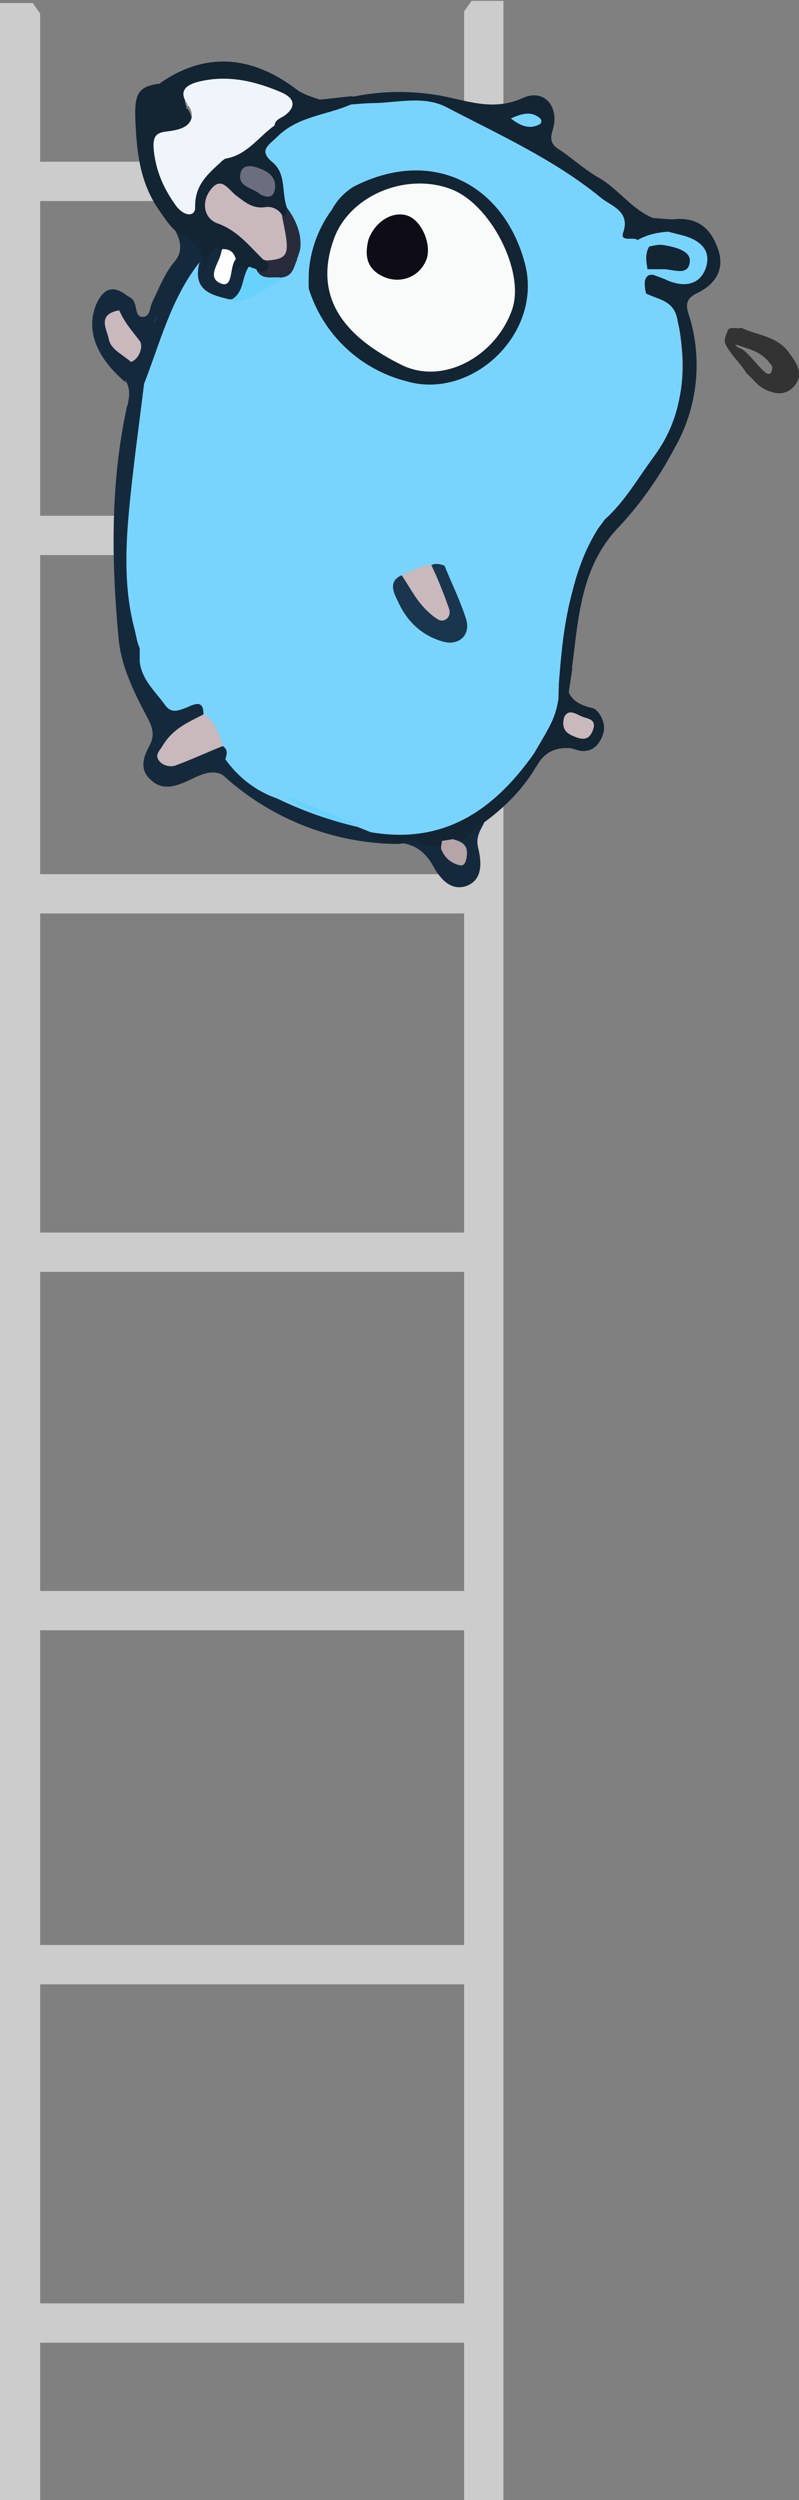
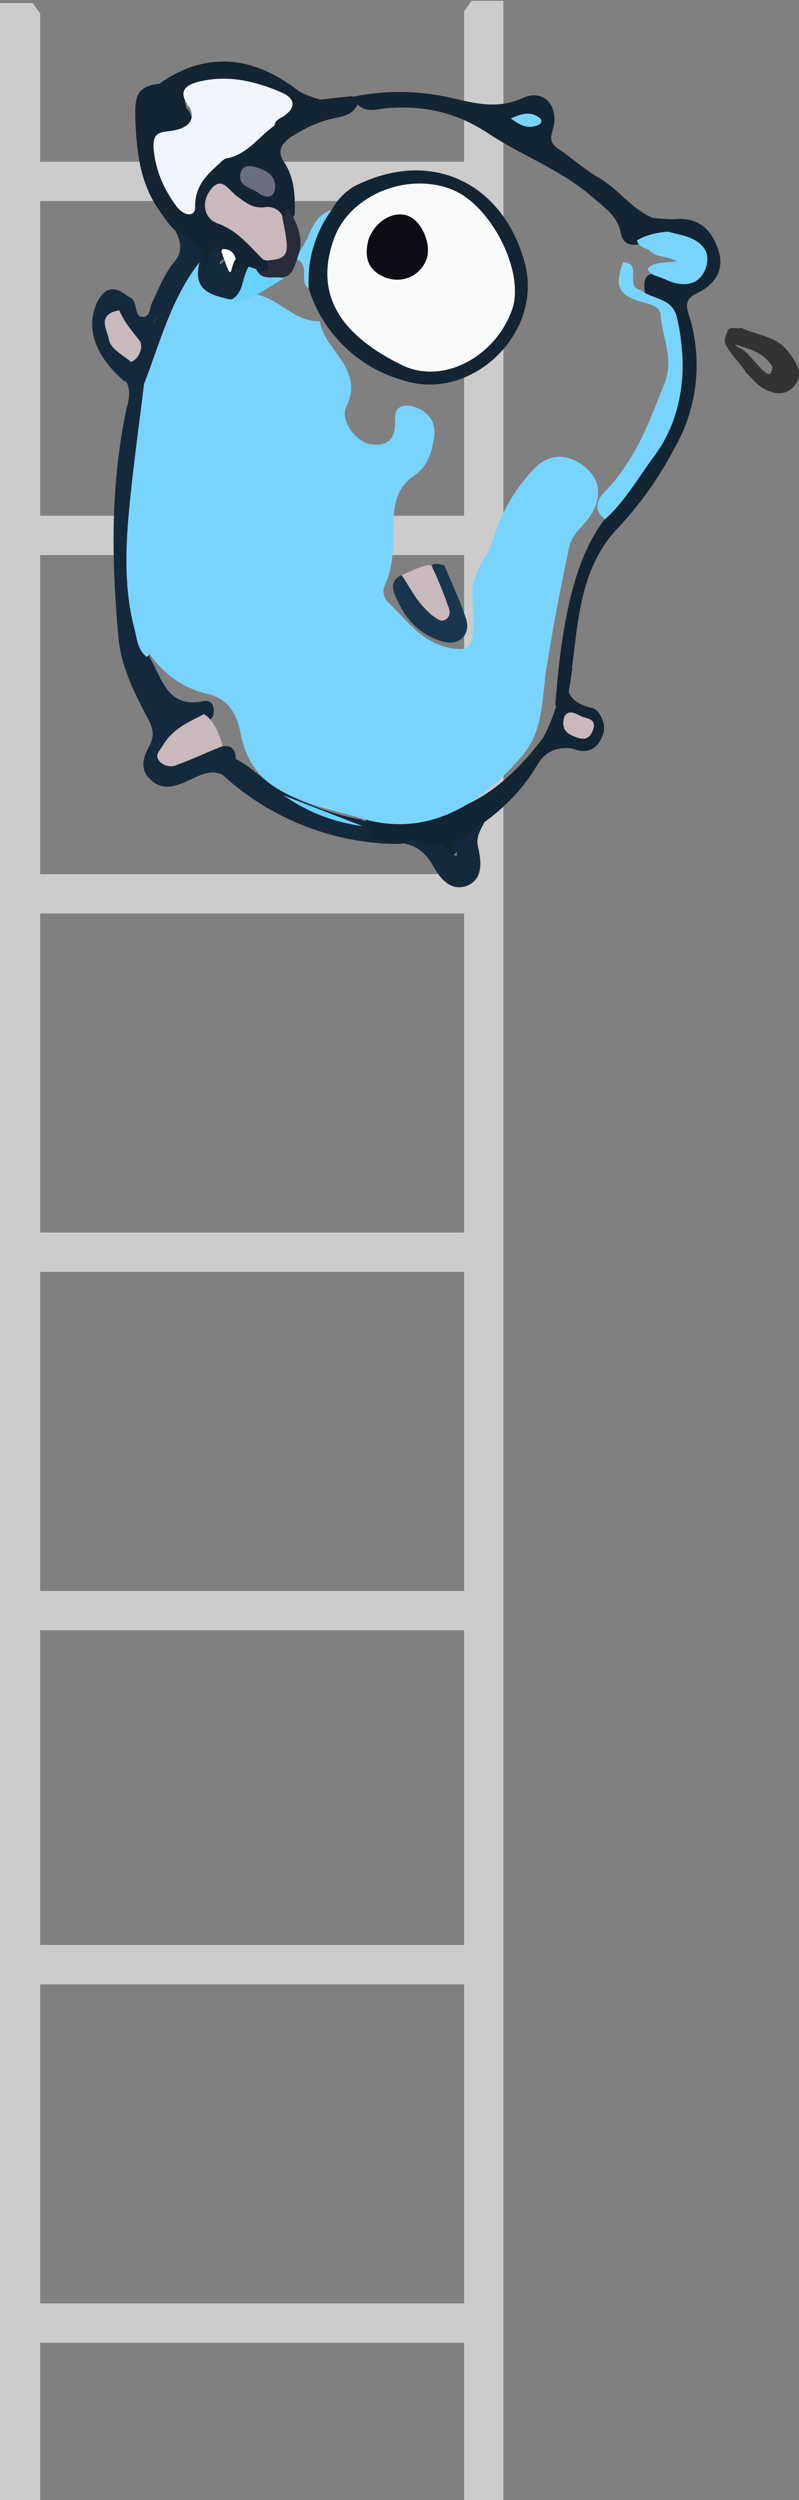
<svg xmlns="http://www.w3.org/2000/svg" fill="none" viewBox="0 0 183 572" height="572" width="183">
  <rect x="0" y="0" width="183" height="572" fill="#808080" stroke="none" />
  <g clip-path="url(#clip0_951_2)">
    <mask height="572" width="10" y="0" x="0" maskUnits="userSpaceOnUse" style="mask-type:alpha" id="mask0_951_2">
      <path fill="white" d="M0 0.199H9.7V571.999H0V0.199Z" clip-rule="evenodd" fill-rule="evenodd" />
    </mask>
    <g mask="url(#mask0_951_2)">
</g>
    <mask height="572" width="10" y="0" x="0" maskUnits="userSpaceOnUse" style="mask-type:alpha" id="mask1_951_2">
      <path fill="white" d="M0.398 0.199H9.698V571.999H0.398V0.199Z" clip-rule="evenodd" fill-rule="evenodd" />
    </mask>
    <g mask="url(#mask1_951_2)">
</g>
    <mask height="572" width="116" y="0" x="0" maskUnits="userSpaceOnUse" style="mask-type:alpha" id="mask2_951_2">
      <path fill="white" d="M0 572H116V0H0V572Z" clip-rule="evenodd" fill-rule="evenodd" />
    </mask>
    <g mask="url(#mask2_951_2)">
</g>
    <g opacity="0.6">
      <path fill="white" d="M9.7 571.999H0V0.699H7.5L9.2 3.099V571.999H9.7Z" />
      <path fill="white" d="M115.801 571.999H106.301V2.599L108.001 0.199H115.301V571.999H115.801Z" />
      <path fill="white" d="M0 373H115V364H0V373ZM0 291H115V282H0V291ZM0 127H115V118H0V127ZM0 209H115V200H0V209ZM0 46H115V37H0V46ZM0 454H115V445H0V454ZM0 536H115V527H0V536Z" />
    </g>
    <path fill="#15293D" d="M29.099 92.898C25.299 110.298 25.498 127.898 27.099 145.498C27.599 152.098 30.498 157.998 33.498 163.698C34.898 166.198 35.599 168.098 34.199 170.698C32.798 173.198 31.898 176.098 34.498 178.398C36.998 180.798 39.798 180.098 42.699 178.798C45.398 177.598 48.9 175.3 52 178C54.7 177.6 53.699 175.498 53.998 173.698C53.998 172.598 53.798 171.598 52.798 170.898C49.599 169.998 47.298 172.398 44.599 173.298C42.898 173.798 40.599 175.398 39.599 173.698C38.298 171.698 40.898 170.298 42.199 168.998C44.199 166.998 47.099 166.298 48.699 163.998C49.498 161.898 48.498 159.998 46.699 160.398C38.498 162.198 37.199 155.498 34.398 150.598C29.998 141.198 30.599 130.998 30.998 120.998C31.299 113.298 31.998 105.498 33.699 97.898C34.298 94.798 34.699 91.698 34.498 88.498C34.699 82.798 37.699 77.998 39.099 72.598C39.699 70.398 41.099 68.198 39.298 65.898C37.099 66.898 37.298 69.098 36.498 70.598C35.798 71.998 36.099 74.398 33.898 74.198C31.898 73.998 31.299 71.498 30.998 69.798L30.799 69.298C30.398 67.598 26.498 66.098 27.099 70.698C26.898 75.098 31.099 78.698 29.398 83.298C28.198 84.498 27.898 85.898 28.898 87.298C29.898 89.098 29.599 90.898 29.198 92.798L29.099 92.898Z" />
    <path fill="#132433" d="M80.599 21.998L73.299 22.799C68.399 21.998 66.299 26.599 62.599 28.198C58.899 31.099 55.599 34.498 51.099 36.298C47.299 39.199 42.899 41.599 42.399 47.798C38.599 44.298 37.599 40.298 36.399 36.498C35.399 33.599 37.899 33.199 39.699 32.298C42.799 30.898 45.499 29.198 43.099 25.099C42.599 24.099 39.299 25.398 40.899 22.198C42.299 19.498 40.299 18.898 37.899 18.998C31.599 19.498 30.799 21.198 30.999 27.299C31.299 34.699 31.999 41.599 36.299 47.898C37.799 49.998 39.099 52.199 41.299 53.699C42.999 57.099 46.299 59.599 46.299 63.798C49.499 63.699 49.199 60.498 50.999 59.398C51.699 59.398 52.199 59.699 52.499 60.298C52.599 63.199 53.499 65.099 56.799 63.298L59.099 63.498C62.799 63.798 62.599 62.099 60.999 59.599C58.299 56.199 55.799 52.398 51.499 50.599C49.699 49.798 48.499 47.998 49.499 45.998C50.899 43.699 52.499 45.398 53.699 46.398C56.999 48.998 61.299 48.998 64.999 50.699C66.199 50.699 66.999 50.099 67.499 49.099C67.599 44.998 67.499 40.898 65.199 37.298C63.299 34.599 64.399 32.898 66.699 31.299C69.699 29.398 72.699 27.898 76.299 27.099C78.599 26.599 81.099 26.299 81.999 23.498C81.999 22.599 81.699 21.898 80.599 22.099V21.998ZM130.999 152.899C132.499 141.299 132.999 129.399 141.999 120.299C146.879 114.995 151.048 109.079 154.399 102.699C156.97 98.265 158.622 93.36 159.258 88.275C159.894 83.189 159.5 78.028 158.099 73.099C157.499 70.999 156.199 68.698 159.599 67.099C163.599 65.198 166.099 61.898 164.499 57.099C162.899 52.498 160.199 49.898 154.999 50.099C153.199 50.498 147.899 49.298 145.999 50.099C145.599 50.398 151.299 52.298 151.999 52.798C153.299 53.798 154.999 54.099 156.399 54.798C158.599 56.099 160.499 57.798 159.599 60.498C158.799 62.998 156.599 63.498 154.199 62.898H153.899C151.099 63.099 146.799 60.699 147.699 66.898C147.999 67.499 148.399 68.398 148.999 68.499C155.399 69.698 155.699 74.698 156.199 79.799C157.128 88.504 154.853 97.249 149.799 104.399C146.217 109.49 142.379 114.396 138.299 119.099C130.099 129.699 128.199 148.599 127.199 161.099C127.099 162.499 129.199 161.199 130.199 158.799L131.099 152.799L130.999 152.899Z" />
    <path fill="#132433" d="M154.9 50.599C146.8 51.399 143.1 44.099 137.2 40.699C134 38.899 131.2 36.299 128.2 34.299C126.2 33.099 125.9 31.899 126.6 29.699C128.2 24.499 124.7 20.199 119.8 22.399C112.8 25.599 106.8 22.899 100.4 21.799C93.8 20.699 87.4 20.799 81 22.099L81.8 23.799C83.7 25.799 86 25.099 88.1 24.799C96.7 23.999 104.4 25.599 111.8 30.499C119.6 35.699 128.7 38.899 135.8 45.199C138.6 47.599 141.5 49.499 142.2 53.399C142.6 55.399 143.9 56.199 145.8 55.999C148.4 55.099 151.4 54.999 153.3 52.699C150.5 49.499 155.8 52.299 154.9 50.599V50.599ZM130.9 151.999C128.1 152.599 128.7 155.399 127.5 157.099H128.8C127.6 161.099 126.4 165.099 124.4 168.799C115.7 180.299 105.3 188.199 89.9 186.799C89 186.599 84.8 186.999 83.9 187.499C81.1 192.199 86 192.099 87.5 192.999C89 192.999 90.9 193.199 92 192.999C95.5 192.099 102.1 198.299 104.5 194.999C108.5 193.999 108.8 189.799 111.1 187.999C115.6 184.699 119.9 180.399 122.8 175.399C124.3 169.599 128.3 170.399 132.5 171.699C135.8 172.399 137.5 170.099 138.2 167.699C138.9 165.499 137.2 162.399 135.7 161.999C129 160.599 129.3 156.299 130.3 151.399" />
    <path fill="#15293D" d="M53.199 62.299C52.799 60.999 54.099 59.699 52.999 58.499C51.799 58.499 51.399 59.899 50.399 60.499C50.199 58.999 50.899 57.499 49.999 56.299C47.399 57.299 47.999 60.099 46.199 62.499C48.199 56.399 43.099 54.499 40.099 52.699C41.399 54.999 41.899 57.499 40.099 59.699C37.699 62.499 36.399 65.999 34.799 69.299C34.299 70.399 34.399 72.299 32.899 72.499C30.899 72.699 31.499 70.199 30.299 69.499C29.499 72.099 30.199 74.799 32.699 75.299C34.899 75.599 35.299 73.499 36.199 71.799C36.999 70.399 31.699 80.199 31.899 87.999C34.399 86.799 34.899 84.299 35.699 81.999C37.899 75.199 42.299 67.299 45.499 60.399C44.699 65.699 44.899 68.699 51.499 69.399L53.999 68.199C56.499 66.499 56.399 64.199 55.799 60.899C54.399 60.399 54.299 62.199 53.199 62.299V62.299Z" />
    <path fill="#132433" d="M73.301 22.8C71.701 22.3 69.301 21.5 68.101 20.6C58.201 13 47.501 11.5 36.701 19C37.701 19.8 40.701 19 39.201 21.3C38.301 22.6 35.701 23 37.001 25.2C38.401 27.5 40.301 24.2 42.001 25.1C42.501 24.8 42.601 24.9 42.701 24.4C41.301 21.5 44.401 19.6 47.001 19.2C52.052 18.555 57.183 19.353 61.801 21.5C66.401 23.5 61.001 26.5 62.501 28.8C67.001 28.2 69.001 23.4 73.301 22.8Z" />
    <path fill="#15293D" d="M88 193C87.7 191.5 83.6 193.2 85.4 189.9C85 188.4 83.8 187.9 82.6 187.5C76.6 186.4 70.9 184.3 65.5 181.5C60.7 179.4 57.5 174.8 52.5 173C51.7 174.3 52.5 176.2 51 177.3C61.17 186.618 74.232 192.16 88 193" />
    <path fill="#333333" d="M170.898 85.3C172.098 86.4 173.198 87.8 174.498 88.7C177.098 90.2 179.998 90.8 182.098 88.1C184.098 85.5 182.498 83.1 180.798 80.8C177.998 76.8 173.498 76.8 169.798 75C168.598 75.4 166.798 74.3 166.498 76.2C166.098 77.9 167.398 78.5 168.698 78.9C171.598 79.9 174.698 80.4 176.898 83.9C176.598 89.2 171.898 80.2 169.298 79.6C167.898 79.3 166.898 74.7 166.298 76.6C165.798 78.1 165.698 78.4 167.598 81C168.298 82 170.198 84 170.898 85.3" />
    <path fill="#15293D" d="M101.3 192.901C98.2 195.501 95.1 190.601 92 192.901C95.2 193.301 97.4 195.001 99.2 198.101C100.8 201.101 103.4 204.101 107.1 202.601C110.6 201.101 110.3 197.201 109.5 193.901C108.9 191.401 110.1 189.901 111 188.001C108.4 189.201 107 192.801 103.6 192.401C103.8 193.501 104.8 194.401 104.6 195.801C102.9 195.601 102.1 194.301 101.3 192.801V192.901ZM28.4 86.001L31 83.801C31.4 81.201 27.5 78.401 27 76.201C26.4 74.101 25.7 72.401 27.5 70.501C26.5 68.001 27.9 67.601 30 68.401C26.5 65.201 24 65.401 22.1 69.501C19.1 76.501 23.4 83.001 28.8 87.501L28.4 86.001Z" />
    <path fill="#132433" d="M132.501 171.498C125.501 168.198 122.901 172.498 122.801 175.498C125.101 170.998 128.901 170.698 133.001 171.498H132.501Z" />
    <path fill="#79D4FD" d="M45.7 60C39.1 68.4 36.7 78.4 33 87.8C31.8 97.6 30.4 107.5 29.5 117.4C28.7 126.3 28.5 135.2 30.8 143.9C31.4 146.2 31.5 148.7 33.6 150.3L34 150L34.2 149.5C37.409 154.347 42.407 157.726 48.1 158.9C51.7 159.9 54.1 162.7 55 167.3C56.6 176 61.024 180.134 70 183.5C74 185 78.2 185.9 82 187C97.4 192 109.8 184.4 119.5 173C124.5 167.3 124.1 159.9 125.1 153.3C126.6 143.8 128.4 134.3 130.4 125C131 122.4 133.2 120.7 134.8 118.6C138 114.2 137.7 109.7 133.9 106.8C129.6 103.4 125.3 103.8 121.7 107.9C117.7 112.291 114.728 117.517 113 123.2C111.9 127.3 108 130.9 108.2 135.8C108.3 138.8 108.6 141.6 108.3 144.6C108.1 148.3 106.8 149 102.9 148.2C96.5 146.9 93.2 141.9 88.9 137.8C88.36 137.281 88.001 136.603 87.875 135.865C87.749 135.127 87.863 134.368 88.2 133.7C90.6 128.6 89.9 123.1 90.2 117.7C90.5 114.1 91.6 111 94.9 108.8C97.9 106.8 98.9 103.5 99.4 100.2C100 96.5 98.1 94.1 94.7 93C92.4 92.4 90.3 93 90.5 95.8C90.7 100.1 89.2 102.3 84.7 101.6C81.4 101 77.8 96 79.3 93.1C83.5 84.5 74.6 80.4 73.3 73.8C73.1 73.2 73.5 73.5 72.9 73.5C67.1 73.5 63.6 67.9 58.1 67.3C56.1 66.7 54.6 68.5 52.6 68.5C48.4 67.5 44 66.5 45.7 60Z" />
-     <path fill="#79D4FD" d="M63.4 73.698C63.9 74.698 65.1 75.398 66.3 74.898C71.7 72.898 72.3 76.898 73.5 80.398C74 81.998 74.3 84.198 75.4 84.898C79.6 87.598 78.4 89.498 76.2 93.298C74.3 96.498 77.5 100.798 80.6 102.998C83.6 105.198 87.4 104.998 90.5 102.298C91.5 101.398 91.6 100.098 91.4 98.698C91.2 97.298 90 94.85 92.2 94.698C95.1 94.498 97.4 96.698 97.4 99.498C97.4 102.398 96.7 106.398 94.2 107.498C87.5 110.698 87.4 116.498 87.6 122.098C87.808 126.549 87.022 130.99 85.3 135.098C84.4 137.198 84.8 138.398 86.9 140.098C91.7 144.098 95.5 149.398 102.3 151.098C106.6 152.098 109 150.698 109.2 146.198C109.2 141.798 108.5 137.498 109.4 132.998C109.9 130.498 110 128.298 112.7 127.198C113.9 126.698 115 125.798 114.7 124.198C113.6 115.898 120.5 111.998 124.9 106.998C126.8 104.798 131 107.198 133.3 109.298C135.6 111.498 136.6 114.998 134 117.298C127 123.798 127.3 132.398 125.4 140.598C123.9 147.098 122.5 153.598 122.4 159.998C122 171.498 113.5 177.798 106.3 182.698C101 186.398 94.6 187.598 88.8 186.398C81 184.798 71.8 182.398 65.6 179.898C59.4 177.398 55.7 172.998 55 165.598C54.4 160.398 49.7 159.198 46.4 158.098C43.271 157.142 40.376 155.546 37.897 153.412C35.418 151.277 33.41 148.65 32 145.698V151.298C32.4 155.498 35.6 158.198 37.8 161.298C39.3 163.398 41 162.498 42.7 161.898C44.6 161.098 46.7 159.898 46.6 163.698C47.5 166.498 47.9 169.598 51.2 170.798C52.2 171.598 52 172.598 51.6 173.698C54.6 177.898 58.6 180.998 63.5 182.698C69.5 185.598 75.5 187.698 81.9 189.198L84.9 190.398C101.7 193.298 113.2 185.298 122.3 172.398C126.3 165.598 127.1 164.398 127.9 159.998L128 156.398C128.6 148.398 129.3 142.098 131 135.698C132.2 130.898 133.8 125.998 137 120.898C140.9 115.898 143.6 110.398 146.2 105.498C151 95.898 156.2 86.298 153 74.798C152.2 71.998 151.2 69.698 147.8 69.098C145.4 68.698 146 68.098 148 67.298C146.3 60.398 151.6 63.598 151.6 63.598C151.2 62.298 149.7 62.098 149.4 60.698C149 59.398 149.4 57.898 148.7 56.698C148 55.498 146.7 55.198 145.6 54.698C144.5 54.398 142.1 55.198 142.7 53.298C144.5 48.298 139.9 47.098 137.7 45.298C127.1 36.598 114.5 30.898 102.4 24.598C97.2 21.798 91.1 23.498 85.4 23.598C83.7 23.598 82.1 23.798 80.4 23.898C74.7 26.398 68.1 26.598 63.4 31.398C61.3 33.398 59.2 34.498 62.5 37.198C65.8 39.998 64.3 44.698 66 48.198C66.7 51.398 66.9 54.798 68.6 57.798C70 58.198 70.9 57.298 71 56.298C71.6 52.798 74 50.898 76.5 48.998C86 39.398 99.4 37.198 108 44.998C119 54.698 123 65.898 114.7 77.998C112.466 81.428 109.194 84.054 105.363 85.493C101.531 86.932 97.339 87.109 93.4 85.998C88.418 84.681 83.83 82.172 80.033 78.688C76.235 75.204 73.341 70.849 71.6 65.998C70 63.998 72 59.998 68 59.298C65.9 60.198 65 62.298 63.2 63.598C61.6 66.198 56.5 64.198 56.2 68.598C59.1 69.698 62 70.598 63.4 73.698Z" />
    <path fill="#C9B8BC" d="M46.7 163.4C42.8 165.4 39.5 166.8 37.2 170.7C36.6 171.7 35.4 172.7 36.4 174C37.2 175.2 39.1 175.6 40.3 175.1C44.3 173.6 47 172.3 51 170.7C50 166.9 48.5 164.4 46.7 163.4ZM24.9 77.5C25.3 79.9 27.9 81 30 82.8C31.9 82.2 32.9 79.2 32 78C29.7 75 28.7 74 27.3 71C22.1 71.9 24.5 75.4 24.9 77.5V77.5Z" />
    <path fill="#F0F4FB" d="M62.898 28.7C62.998 27.4 64.198 27.1 65.099 26.5C67.898 24.5 67.499 22.5 64.599 21.2C58.599 18.6 52.398 17.1 45.898 18.6C42.798 19.3 40.498 20.7 43.199 24.2C45.099 27 42.798 29.7 43.199 32.5C44.498 40.1 45.199 40.5 51.599 36.3C56.599 35.5 59.199 31.3 62.898 28.7" />
    <path fill="#C9B8BC" d="M64.801 49.6C64.458 48.831 63.869 48.197 63.127 47.799C62.385 47.401 61.532 47.261 60.701 47.4C57.901 47.8 56.201 46.3 54.301 44.9C52.401 43.6 50.701 39.9 48.101 43.6C46.101 46.3 46.701 50 49.801 51.1C54.501 52.8 57.101 56.3 60.301 59.4C64.701 60.9 66.701 59.7 67.001 55.3C67.001 53.1 67.001 50.9 64.801 49.6Z" />
    <path fill="#F0F4FB" d="M50.6 37C48.3 36.3 47.8 38.5 45.2 38.2C44.8 34.4 42.9 30.7 44.2 26.5C44.5 25.2 43.8 24.5 42.6 24H43.6C45.1 28.5 41.9 29.6 38.8 30C36.3 30.3 34.9 30.5 35.2 34.2C35.7 39.2 37.5 43.2 40.4 47.2C42.4 49.7 44.7 49.5 44.7 47.5C44.5 41.2 49.2 38.8 52.4 35.3" />
    <path fill="#282B3A" d="M64.5 49C66.3 57.7 66.7 59.3 61 59.6C62.5 62.6 59.6 62.3 58 61.9C59 66.2 61.9 64.5 64.5 63.5C67 63.2 67.2 61.4 68 59.5C68.5 58.2 69 58 68.7 57.3C69.3 53.8 67.8 50.3 65.7 47.5C65.2 48.5 66 49.5 64.7 49.6L64.5 49Z" />
    <path fill="#67D3FD" d="M64.998 63.7C62.998 62.9 59.998 64.6 58.698 61.6L56.998 61C55.298 63.4 55.998 67 52.898 68.6C54.598 69.6 56.098 68.2 57.698 68.1" />
    <path fill="#6B6E7F" d="M59.499 44.4C60.899 45.2 62.499 45.4 62.899 43.6C63.499 41 61.899 39.4 59.599 38.6C57.999 37.9 55.599 37.4 55.099 39.6C54.299 42.8 57.899 42.9 59.499 44.4Z" />
-     <path fill="white" d="M50.901 57.001L50.701 57.501C50.401 60.1 47.001 63.501 50.701 64.9C53.501 65.9 52.501 61.001 54.001 59.3C53.601 57.7 52.601 56.901 50.901 57.001" />
+     <path fill="white" d="M50.901 57.001L50.701 57.501C53.501 65.9 52.501 61.001 54.001 59.3C53.601 57.7 52.601 56.901 50.901 57.001" />
    <path fill="#79D4FD" d="M142.7 59.997C140.6 65.897 141.7 67.797 148.1 69.397C149.7 69.797 151.2 70.497 151.3 71.997C151.6 77.097 154.4 81.797 152.3 87.397C148.8 96.397 145.6 105.197 138.6 112.397C137.8 113.197 135 116.197 138.6 118.797C143.3 114.497 146.1 109.397 149.8 104.397C156.9 94.897 157.3 83.597 155.1 72.897C154.1 67.997 149.5 68.597 146.8 66.397C142.9 65.697 147.3 60.097 142.7 59.997V59.997ZM152.1 63.797C156.1 65.797 160.2 65.597 161.7 61.197C163.1 56.697 159.6 54.497 155.3 53.597L153 52.997C150.5 53.197 148.1 53.697 145.9 54.997C146.2 56.397 147.6 56.697 148.7 57.197C150.1 58.997 152.5 58.397 155.1 59.797C152.3 60.197 149.8 59.797 148.3 61.497C148.9 63.097 150.7 63.097 152 63.797H152.1ZM123.5 28.497C124.1 28.197 124.2 27.397 123.5 26.897C121.5 25.397 119.5 25.997 117 27.097C119.3 28.897 121.3 29.597 123.5 28.497V28.497Z" />
    <path fill="#C9B8BC" d="M129.201 164.1C128.501 166.9 129.801 167.8 131.501 168.5C133.201 169.2 134.801 169.5 135.701 167.3C136.901 164.4 134.501 164.5 133.201 163.9C131.801 163.3 130.201 162.1 129.201 164.1Z" />
-     <path fill="#B5A4A8" d="M101.201 192.4C101.201 193.2 100.801 194.1 101.201 194.6C101.574 195.482 102.164 196.257 102.916 196.851C103.667 197.445 104.556 197.84 105.501 198C106.501 198.1 106.801 196.8 106.901 195.9C107.301 193.3 105.701 192.5 103.701 192L101.201 192.4Z" />
    <path fill="#67D3FD" d="M83 189L65 182C70.338 185.769 76.518 188.172 83 189Z" />
    <path fill="#132433" d="M70.699 66C72.301 71.141 75.191 75.787 79.094 79.498C82.997 83.208 87.783 85.859 92.999 87.2C108.099 91.7 124.499 76.2 120.199 60.2C115.399 42.2 98.999 33.5 80.999 42.7C78.893 43.994 77.168 45.823 75.999 48C72.299 51.1 70.499 57.1 70.699 66Z" />
    <path fill="#19364E" d="M91.802 131.7C88.901 133.1 90.201 135.7 91.001 137.3C93.001 141.9 96.401 145.4 101.501 146.8C105.001 147.8 107.801 145.4 106.801 141.8C105.501 137.6 103.501 133.6 101.801 129.4C97.701 128 98.102 130.7 98.501 133C98.802 135.5 101.001 137.5 100.701 140.6C96.001 139.1 96.001 133.3 91.802 131.6" />
    <path fill="#C9B8BC" d="M92 131.601C94.4 135.201 95.6 138.001 99 140.801C100.1 141.601 101.1 142.601 102.4 141.501C103.4 140.501 102.9 139.301 102.5 138.301C101.6 135.701 99.8 131.301 99.1 130.001C98.9 129.301 98.8 129.301 98.1 129.301C97.3 129.301 95.2 130.101 92 131.601Z" />
-     <path fill="#132433" d="M148.3 61.6H151.5C153.9 61.4 157.7 63.5 158 59.8C158.2 57.2 154.1 56.4 151.5 56C150.5 56 149.6 56.2 148.7 56.4C147.7 58 148 59.8 148.3 61.6" />
    <path fill="#79D4FD" d="M70.7 66C70.302 59.564 72.178 53.193 76 48C71.3 49.5 71.2 54.3 68.7 57.3L68 59.4C71.2 60.7 68.3 64.4 70.7 66Z" />
    <path fill="#F9FAFA" d="M76.501 54.6C71.501 68.4 79.301 77.3 92.201 83.6C101.701 88.1 113.601 81.4 117.301 70.8C120.301 62.1 112.301 46.5 103.101 43.2C92.701 39.4 80.001 44.9 76.501 54.6" />
    <path fill="#0E0C16" d="M84.401 54.797C83.601 57.897 83.601 61.397 87.801 63.297C91.801 65.097 96.201 63.297 97.701 59.297C98.901 55.797 96.501 50.297 93.201 49.297C90.001 48.297 86.001 50.497 84.401 54.797" />
  </g>
  <defs>
    <clipPath id="clip0_951_2">
      <rect fill="white" height="572" width="183" />
    </clipPath>
  </defs>
</svg>